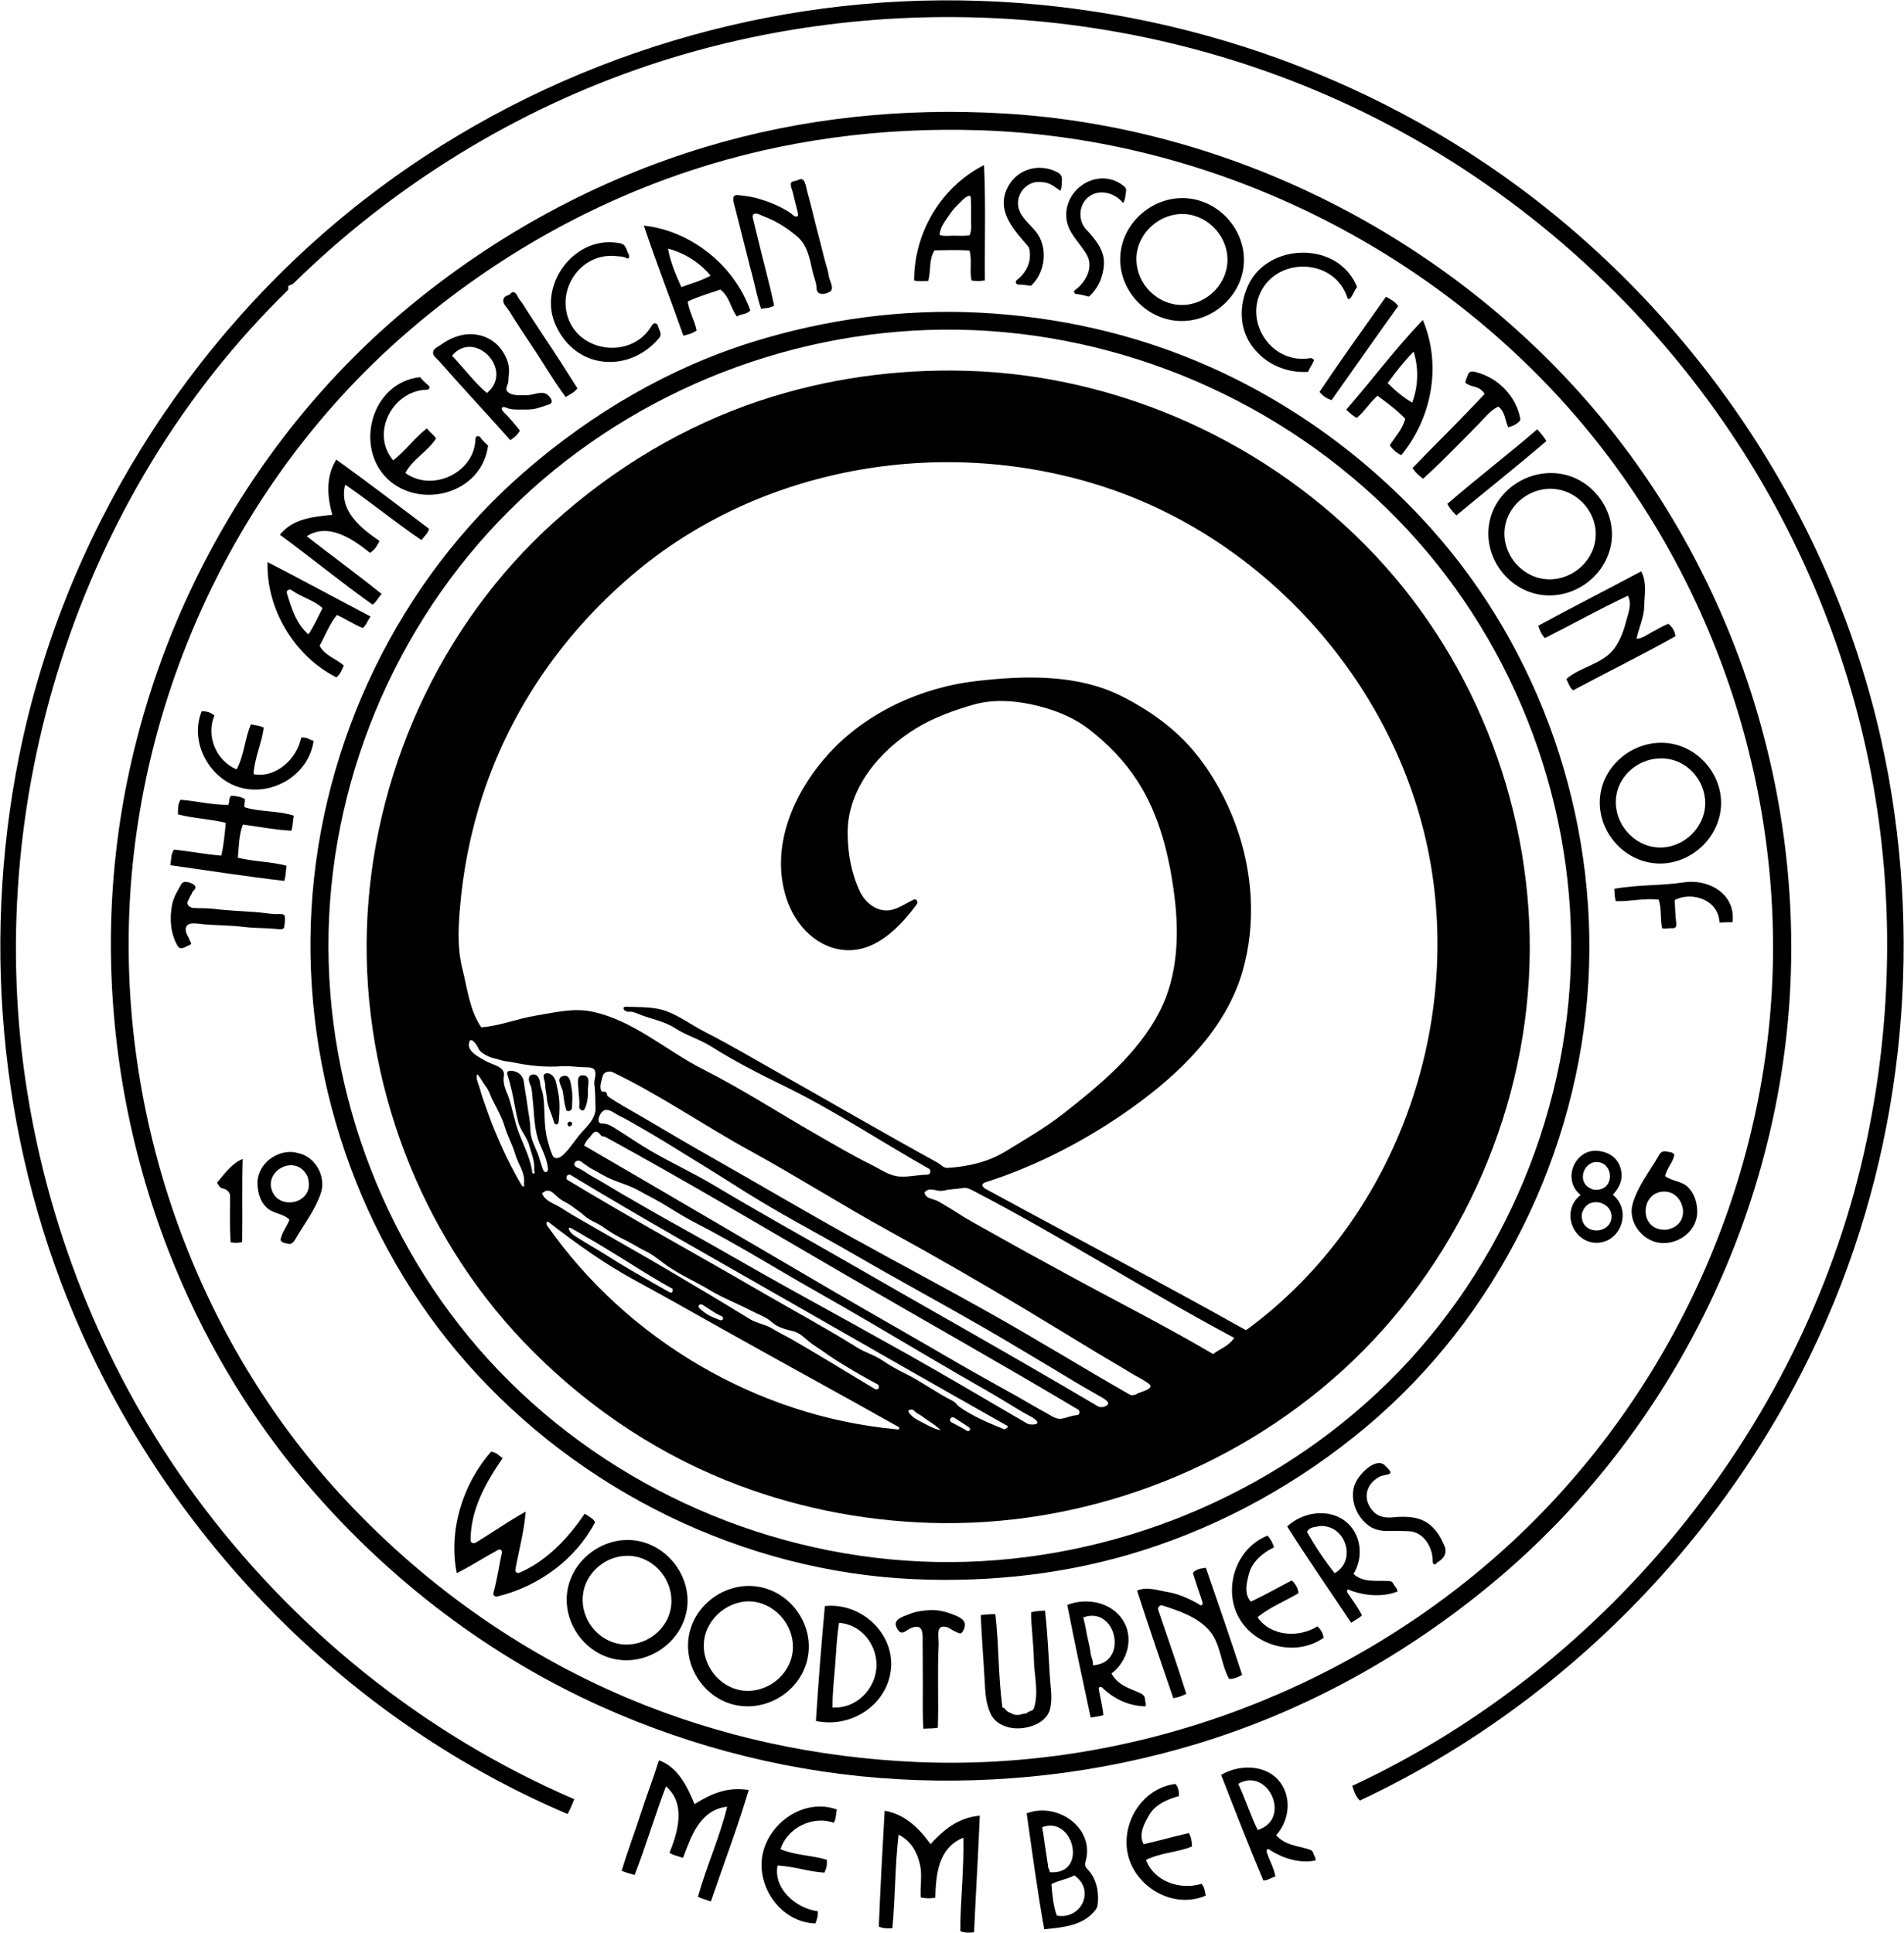
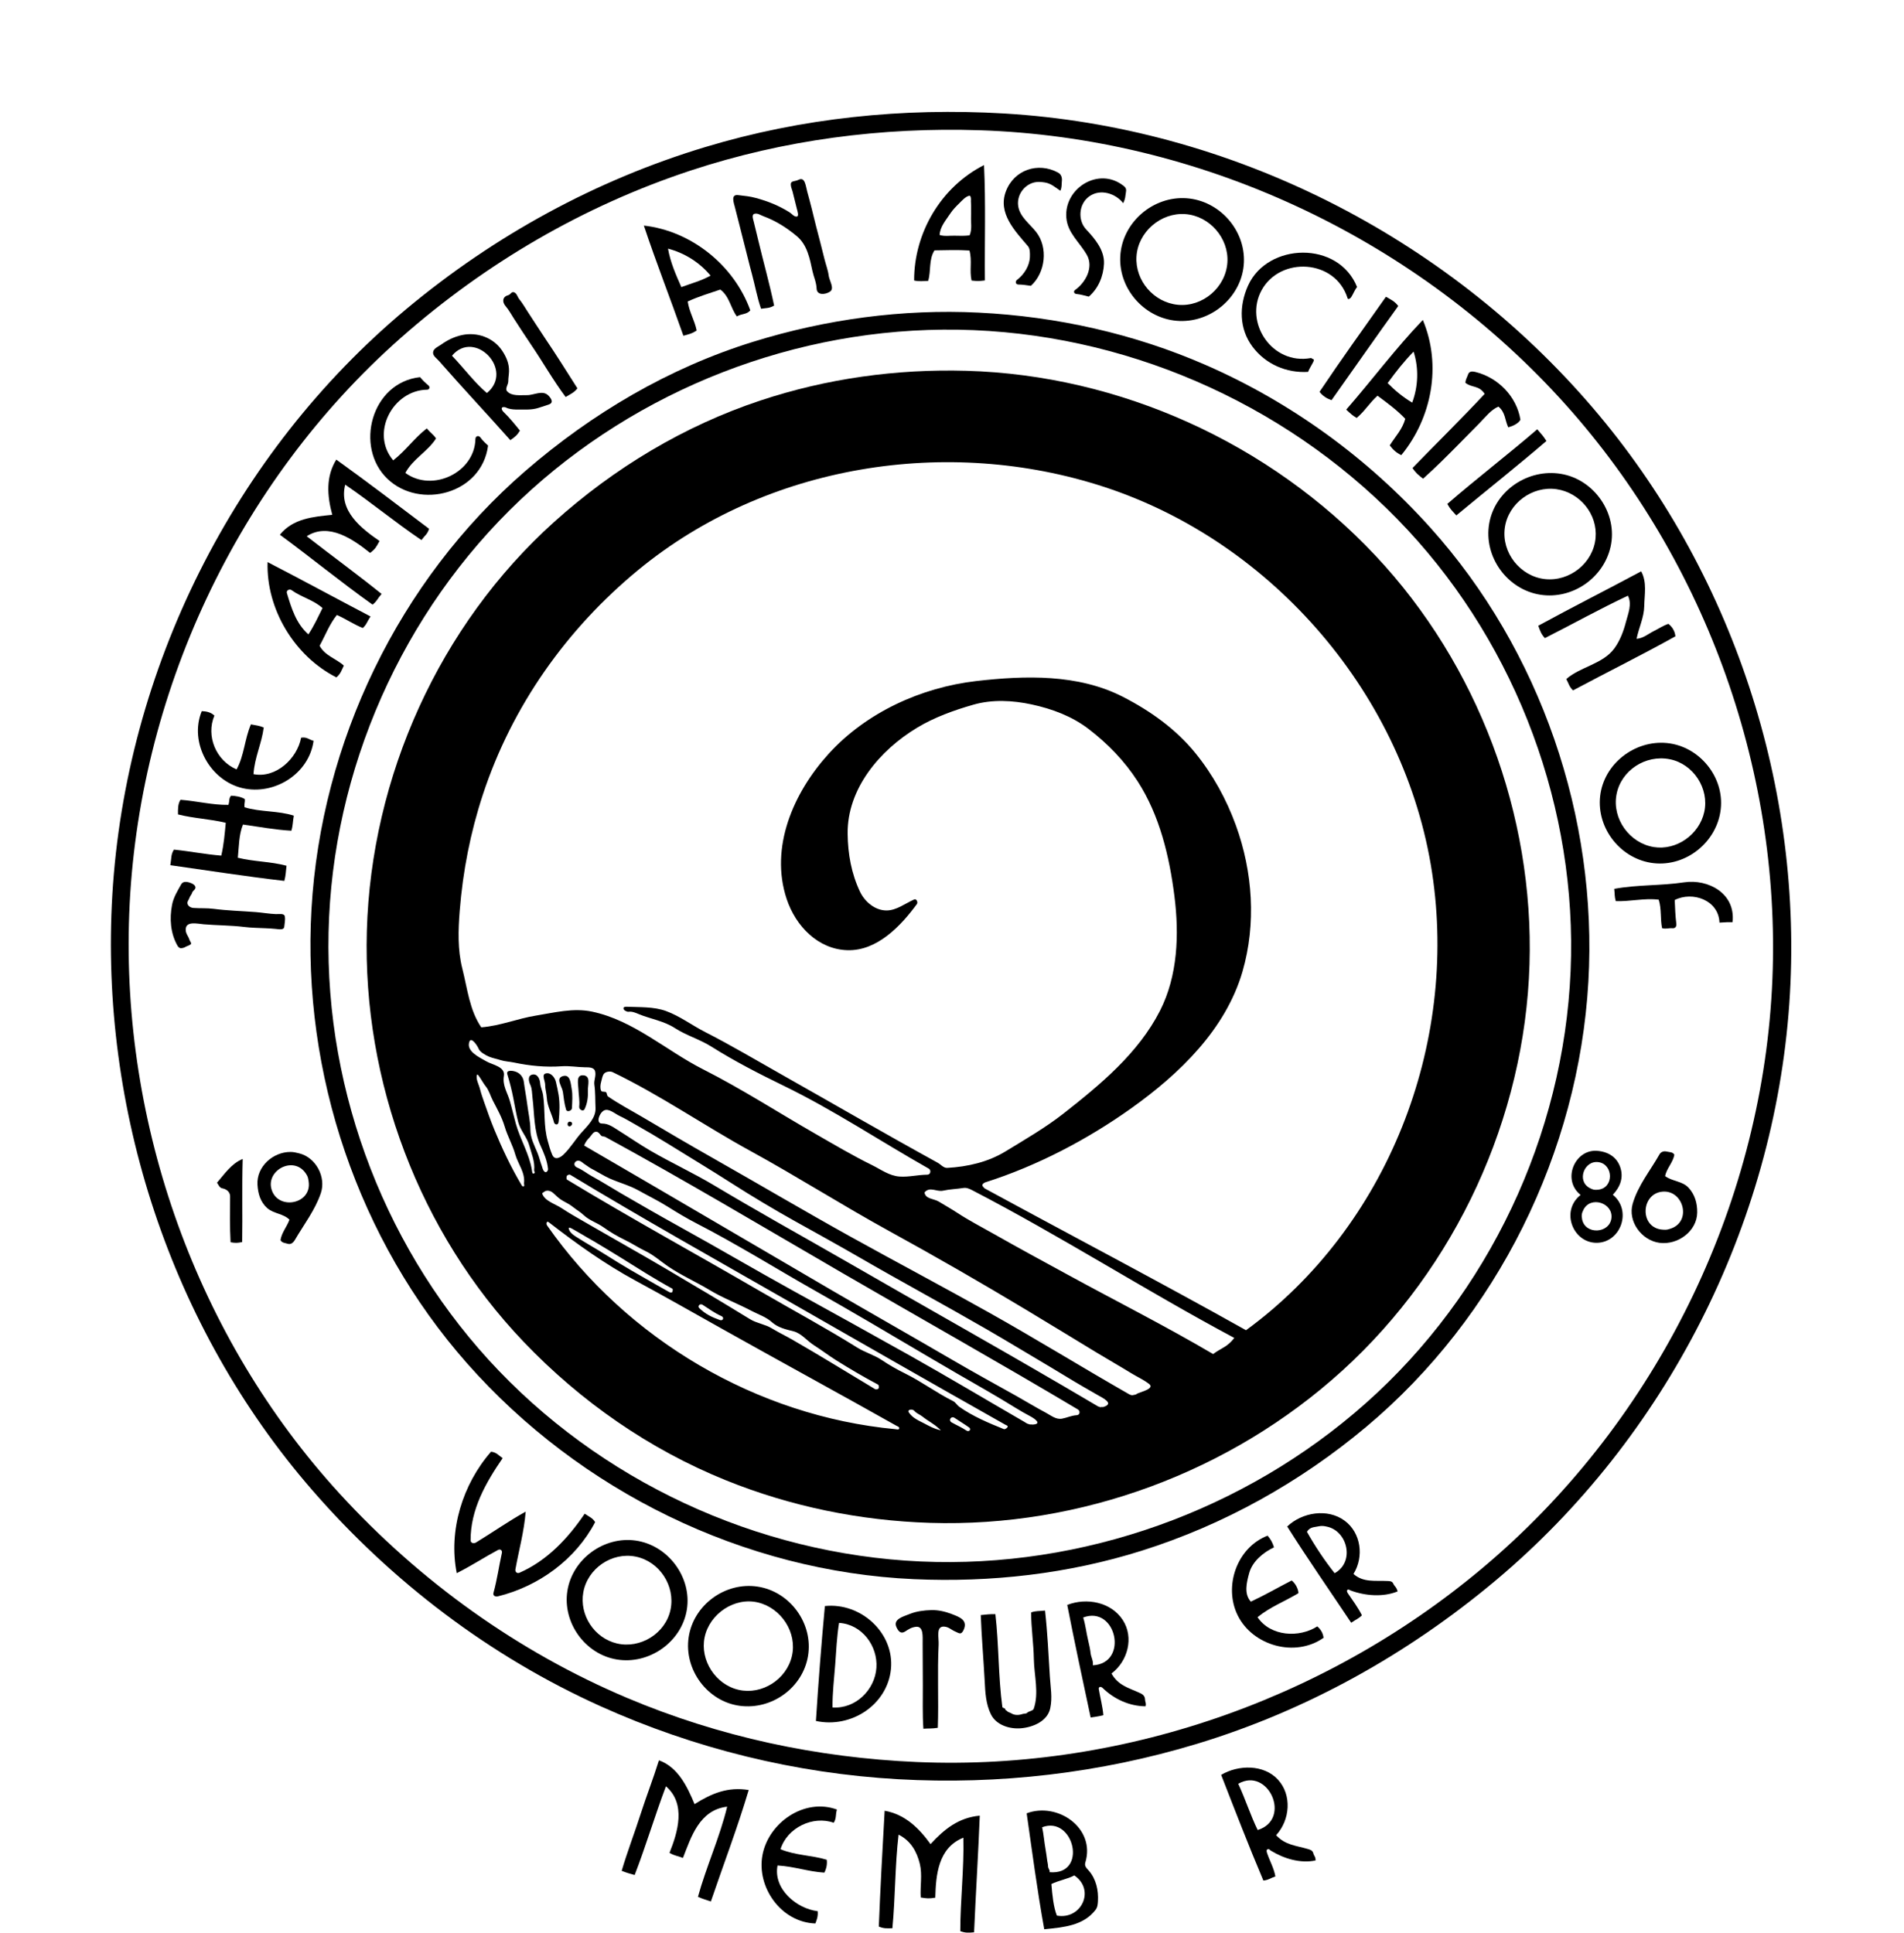
<svg xmlns="http://www.w3.org/2000/svg" width="850.51pt" height="863.43pt" viewBox="0 0 850.51 863.43" version="1.1">
  <defs>
    <clipPath id="clip1">
      <path d="M 392 808 L 438 808 L 438 863.43 L 392 863.43 Z M 392 808 " />
    </clipPath>
    <clipPath id="clip2">
      <path d="M 0 0 L 850.512 0 L 850.512 811 L 0 811 Z M 0 0 " />
    </clipPath>
  </defs>
  <g id="surface1">
    <g clip-path="url(#clip1)" clip-rule="nonzero">
      <path style=" stroke:none;fill-rule:evenodd;fill:rgb(0%,0%,0%);fill-opacity:1;" d="M 435.117 863.121 C 435.867 845.781 436.984 828.305 437.66 811.031 C 428.215 811.871 421.742 817.105 415.676 823.738 C 410.449 816.531 404.258 810.438 395.168 808.828 C 394.188 826.109 393.246 843.293 392.562 860.559 C 394.758 861.512 396.18 861.383 398.633 861.312 C 399.965 847.418 399.766 833.375 401.387 819.504 C 406.914 822.258 409.559 827.18 410.875 832.535 C 412.086 837.465 410.953 842.586 411.289 847.559 C 413.812 848.02 415.09 848.129 417.789 847.652 C 418.07 837.711 418.953 825.418 430.324 820.863 C 430.676 834.762 428.965 848.707 428.949 862.605 C 431.23 863.426 432.488 863.375 435.117 863.121 " />
    </g>
    <path style=" stroke:none;fill-rule:evenodd;fill:rgb(0%,0%,0%);fill-opacity:1;" d="M 472.098 855.66 C 482.957 857.656 489.465 844.258 479.879 837.711 C 477.238 839.242 472.938 839.945 469.656 841.566 C 470.039 846.328 470.582 851.879 472.098 855.66 Z M 465.527 816.203 C 466.246 819.488 466.441 822.684 467.027 825.918 C 467.34 827.645 467.551 829.367 467.789 831.094 C 467.906 831.957 468.168 832.848 468.164 833.676 C 468.164 834.629 469.336 835.84 468.746 836.266 C 486.215 837.887 479.703 810.773 465.527 816.203 Z M 466.469 861.773 C 475.07 860.891 483.879 860.223 489.371 853.117 C 490.277 851.945 490.371 850.609 490.453 849.242 C 490.738 844.402 489.652 839.348 486.371 835.59 C 485.367 834.445 484.32 833.586 484.816 831.949 C 489.488 816.57 472.383 804.77 458.609 809.98 C 461.07 827.098 463.363 844.715 466.469 861.773 " />
    <path style=" stroke:none;fill-rule:evenodd;fill:rgb(0%,0%,0%);fill-opacity:1;" d="M 364.211 859.184 C 364.82 857.688 365.492 855.949 365.242 853.684 C 355.922 852.609 345.297 843.793 347.328 833.281 C 354.938 833.742 360.969 836.016 368.227 836.477 C 369.188 834.617 369.559 832.703 369.305 830.719 C 362.469 828.648 355.523 828.844 348.652 826.02 C 351.641 816.359 363.176 810.883 372.426 814.203 C 373.719 812.098 373.145 810.801 373.844 808.289 C 359.402 802.988 343.383 814.051 340.605 828.531 C 337.848 842.914 348.859 858.664 364.211 859.184 " />
    <path style=" stroke:none;fill-rule:evenodd;fill:rgb(0%,0%,0%);fill-opacity:1;" d="M 317.539 849.359 C 323.176 832.832 329.465 816.312 334.449 799.574 C 325.102 798.035 317.863 801.082 310.258 805.875 C 307.023 798.055 302.824 789.316 294.336 786.309 C 291.738 794.684 288.742 802.289 286.148 810.355 C 283.414 818.871 280.227 827.098 277.699 835.668 C 280.105 836.625 281.02 836.828 283.504 837.531 C 288.598 824.367 292.43 811.281 297.469 797.91 C 306.621 805.793 302.727 818.512 299.055 827.645 C 301.664 829.086 302.094 828.762 305.07 829.918 C 308.691 820.684 312.383 808.453 324.824 807.008 C 321.508 820.738 315.527 833.652 311.777 847.266 C 314.059 848.305 314.672 848.352 317.539 849.359 " />
-     <path style=" stroke:none;fill-rule:evenodd;fill:rgb(0%,0%,0%);fill-opacity:1;" d="M 538.602 846.727 C 538.059 844.812 538.258 843.199 536.719 841.453 C 527.527 844.375 515.551 840.641 511.914 830.781 C 518.605 827.527 525.734 827.484 532.48 824.797 C 532.398 822.609 532.145 820.512 530.988 818.809 C 524.074 820.371 517.984 822.195 510.863 823.758 C 508.438 819.402 511.184 814.309 513.598 810.316 C 516.234 805.953 521.844 803.562 526.59 802.289 C 526.797 800.289 526.207 797.812 525.016 796.852 C 510.387 798.703 500.871 813.973 503.723 827.871 C 506.777 842.785 524.004 853.062 538.602 846.727 " />
    <path style=" stroke:none;fill-rule:evenodd;fill:rgb(0%,0%,0%);fill-opacity:1;" d="M 561.805 817.449 C 577.207 812.598 566.492 789.062 553.121 796.789 C 556.359 803.73 558.672 811.078 561.805 817.449 Z M 564.344 840.012 C 566.59 839.816 567.535 838.887 569.707 838.172 C 569.09 834.578 567.203 831.289 566.035 827.848 C 565.793 827.137 565.508 826.23 566.375 825.973 C 566.93 825.805 567.242 826.387 567.645 826.633 C 573.477 830.207 580.828 832.473 587.656 831.027 C 587.711 829.348 586.957 829.059 586.656 827.848 C 586.312 826.461 585.156 826.199 583.992 825.855 C 579.062 824.402 574.074 824.188 570.047 819.754 C 576.324 812.883 577.16 801.77 570.852 794.93 C 564.488 788.031 553.172 788.254 545.484 792.801 C 551.734 808.848 557.691 824.297 564.344 840.012 " />
    <g clip-path="url(#clip2)" clip-rule="nonzero">
-       <path style=" stroke:none;fill-rule:evenodd;fill:rgb(0%,0%,0%);fill-opacity:1;" d="M 253.562 810.305 C 254.848 807.793 255.277 806.754 256.531 803.668 C 189.094 774.68 130.332 727.082 86.941 667.883 C 48.219 615.055 22.738 553.07 12.277 488.43 C -8.598 359.422 34.426 221.406 128.594 129.613 C 129.105 129.113 128.348 128.004 129.07 127.602 C 129.809 127.191 130.547 127.152 131.066 126.641 C 175.785 82.754 230.406 49.051 289.754 29.172 C 341.879 11.715 397.469 4.926 452.363 8.578 C 508.887 12.344 564.566 27.363 615.035 53.059 C 675.078 83.621 727.473 128.926 766.621 183.867 C 801.129 232.305 825.023 288.043 836.008 346.559 C 846.098 400.312 845.121 455.602 833.898 509.156 C 807.711 634.156 719.727 743.891 604.031 797.715 C 605 800.637 605.547 802.391 607.434 804.266 C 700.062 760.855 775.578 682.703 816.223 588.832 C 851.121 508.227 859.402 416.82 840.43 331.008 C 818.602 232.289 759.23 143.078 677.871 83.125 C 603.715 28.477 512.145 -0.531 419.973 0.16 C 327.051 0.855 235.379 32.402 162.121 89.625 C 83.598 150.965 27.969 240.406 8.473 338.078 C -8.758 424.402 0.773 515.688 36.797 595.973 C 79.418 690.949 157.617 769.566 253.562 810.305 " />
-     </g>
+       </g>
    <path style=" stroke:none;fill-rule:evenodd;fill:rgb(0%,0%,0%);fill-opacity:1;" d="M 409.598 787.07 C 503.879 791.125 598.215 757.074 668.953 694.609 C 742.367 629.781 787.754 535.191 791.727 437.262 C 795.582 342.254 760.551 247.148 696.195 177.25 C 630.012 105.371 535.48 61.391 437.785 58.191 C 393.891 56.754 350.215 62.426 308.555 76.164 C 260.742 91.93 216.816 117.566 179.035 150.922 C 105.77 215.609 61.441 310.715 57.723 408.211 C 54.125 502.477 87.926 597.539 151.754 667.23 C 187.641 706.414 231.352 737.824 280.215 758.465 C 321.246 775.797 365.035 785.156 409.598 787.07 Z M 401.195 794.75 C 446.242 797.297 491.469 792.039 534.699 778.934 C 583.66 764.09 628.773 738.926 668.027 706.031 C 744.188 642.215 792.383 547.336 799.281 448.277 C 805.965 352.355 773.934 255.012 711.301 181.941 C 645.539 105.223 549.254 56.617 448.484 50.691 C 403.398 48.039 358.234 52.656 315.039 65.684 C 266.129 80.438 220.91 105.184 181.605 137.953 C 104.285 202.426 56.16 299.32 50.18 399.637 C 44.473 495.426 76.281 592.789 139.305 665.418 C 174.98 706.531 218.902 739.91 268.379 762.195 C 310.242 781.051 355.32 792.16 401.195 794.75 " />
    <path style=" stroke:none;fill-rule:evenodd;fill:rgb(0%,0%,0%);fill-opacity:1;" d="M 418.918 771.781 C 419.348 759.582 418.672 746.746 419.289 734.699 C 419.461 731.445 417.938 726.266 421.836 726.59 C 423.824 726.758 424.812 727.945 426.629 728.742 C 428.41 729.523 429.27 730.398 430.34 728.262 C 432.633 723.672 428.477 722.25 425.102 720.953 C 422.219 719.844 419.137 719.141 416.113 719.203 C 412.852 719.27 409.242 719.758 406.398 720.922 C 403.633 722.051 398.836 723.211 400.422 726.762 C 401.297 728.727 402.43 729.957 404.262 728.789 C 406 727.68 407.043 726.953 409.02 726.68 C 412.652 726.18 412.117 731.082 412.141 734.047 C 412.195 739.98 412.172 746.539 412.219 752.727 C 412.266 759.152 412.012 765.785 412.473 772.199 C 415.145 771.996 416.254 772.211 418.918 771.781 " />
    <path style=" stroke:none;fill-rule:evenodd;fill:rgb(0%,0%,0%);fill-opacity:1;" d="M 456.23 771.98 C 461.59 771.477 467.883 768.781 469.129 763.117 C 470.191 758.281 469.254 753.605 468.969 748.836 C 468.383 739 467.906 729.191 466.816 719.406 C 464.047 719.734 462.926 719.461 460.598 720.23 C 460.621 727.125 461.699 734.172 461.816 741.039 C 461.945 748.438 464.199 756.27 461.77 763.258 C 461.418 764.27 459.438 764.359 458.859 765.059 C 458.449 765.555 457.371 765.398 456.676 765.641 C 455.102 766.191 453.234 766.254 451.727 765.312 C 451.105 764.922 450.32 764.863 449.867 764.324 C 449.594 764 448.961 763.844 449.008 763.418 C 449.055 762.996 447.812 762.938 447.754 762.52 C 445.902 748.852 446.227 734.766 444.637 721.016 C 441.832 720.996 441.027 721.141 438.105 721.43 C 438.473 731.188 439.324 740.988 439.848 750.766 C 440.117 755.867 440.32 761.027 442.637 765.75 C 445.047 770.652 451.137 772.457 456.23 771.98 " />
    <path style=" stroke:none;fill-rule:evenodd;fill:rgb(0%,0%,0%);fill-opacity:1;" d="M 391.492 744.953 C 392.148 735.266 385.09 725.555 374.801 724.922 C 373.797 731.293 373.539 737.363 373.074 743.648 C 372.598 750.02 371.816 756.121 371.887 762.691 C 382.215 763.422 390.824 754.773 391.492 744.953 Z M 397.98 745.617 C 399.613 729.512 384.602 715.703 368.469 717.402 C 366.879 734.484 365.543 751.734 364.469 768.723 C 380.238 772.148 396.371 761.473 397.98 745.617 " />
    <path style=" stroke:none;fill-rule:evenodd;fill:rgb(0%,0%,0%);fill-opacity:1;" d="M 483.855 722.508 C 484.973 726.113 485.227 729.238 486.051 732.641 C 486.527 734.613 486.949 736.449 487.176 738.461 C 487.383 740.305 488.441 741.742 488.184 743.871 C 504.406 742.973 498.594 716.945 483.855 722.508 Z M 492.871 766.141 C 492.504 762.117 491.555 758.703 490.832 754.527 C 490.641 753.406 491.738 753.211 492.496 753.949 C 497.684 759.004 504.555 762.133 511.715 762.172 C 512.102 760.684 511.512 760.363 511.492 759.199 C 511.457 757.246 510.082 756.621 508.605 755.965 C 504.008 753.91 499.406 752.754 496.492 747.523 C 503.828 742.008 506.586 731.43 501.559 723.66 C 496.359 715.629 485.445 713.512 476.734 716.891 C 480.051 733.809 483.602 750.41 487.195 767.172 C 489.824 766.742 490.57 766.754 492.871 766.141 " />
    <path style=" stroke:none;fill-rule:evenodd;fill:rgb(0%,0%,0%);fill-opacity:1;" d="M 329.957 754.824 C 340.355 757.188 351.324 750.199 353.742 739.75 C 356.168 729.273 349.035 718.359 338.68 715.82 C 328.184 713.246 316.961 720.809 314.75 731.332 C 312.594 741.594 319.648 752.484 329.957 754.824 Z M 330.543 761.969 C 344.738 763.816 358.527 753.965 360.922 739.777 C 363.383 725.199 352.914 710.879 338.363 708.703 C 323.926 706.543 309.781 716.887 307.625 731.32 C 305.461 745.816 316.012 760.078 330.543 761.969 " />
-     <path style=" stroke:none;fill-rule:evenodd;fill:rgb(0%,0%,0%);fill-opacity:1;" d="M 524.105 758.574 C 526.668 758.07 527.598 757.699 529.914 756.637 C 525.984 744 521.574 731.57 517.34 719.031 C 517.008 718.051 518.191 716.777 519.141 717.086 C 526.609 719.531 535.09 722.281 540.359 728.531 C 545.371 734.477 545.297 743.281 549.02 749.941 C 550.871 750.039 552.691 749.367 554.875 748.133 C 549.664 732.117 544.16 716.238 538.656 700.305 C 536.242 700.641 534.367 700.871 532.859 702.59 C 534.129 706.84 535.609 710.961 536.984 715.137 C 537.23 715.883 537.469 716.867 536.559 717.039 C 536.004 717.148 535.684 716.648 535.273 716.418 C 531.09 714.074 526.418 711.945 521.676 711.148 C 517.164 710.391 512.324 708.617 507.934 710.484 C 513.152 726.73 518.621 742.508 524.105 758.574 " />
    <path style=" stroke:none;fill-rule:evenodd;fill:rgb(0%,0%,0%);fill-opacity:1;" d="M 275.523 734.094 C 286.043 736.594 297.305 729.641 299.523 718.996 C 301.738 708.379 294.578 697.43 283.945 695.309 C 273.32 693.184 262.504 700.57 260.57 711.219 C 258.723 721.418 265.484 731.707 275.523 734.094 Z M 275.473 741.254 C 289.887 743.672 304.457 733.516 306.809 719.043 C 309.168 704.543 298.398 690.203 283.949 688.141 C 269.77 686.117 255.695 696.391 253.449 710.594 C 251.211 724.77 261.328 738.887 275.473 741.254 " />
    <path style=" stroke:none;fill-rule:evenodd;fill:rgb(0%,0%,0%);fill-opacity:1;" d="M 591.242 731.57 C 590.969 729.641 590.156 727.984 588.422 726.484 C 580.375 731.648 567.602 731.066 561.723 722.375 C 567.48 717.703 573.801 715.387 580.012 711.645 C 579.969 709.664 578.574 707.188 577 705.969 C 570.711 709.195 565.27 712.379 558.75 715.426 C 555.602 711.969 556.852 706.922 558 702.703 C 559.43 697.461 564.266 693.449 569.066 691.188 C 568.438 688.922 567.469 687.414 566.227 685.945 C 552.438 691.281 546.512 708.66 552.867 721.551 C 559.562 735.125 578.523 740.535 591.242 731.57 " />
    <path style=" stroke:none;fill-rule:evenodd;fill:rgb(0%,0%,0%);fill-opacity:1;" d="M 596.184 702.723 C 605.285 697.699 601.957 684.02 592.902 681.961 C 591.551 681.652 590.434 681.457 589.062 681.773 C 587.055 682.242 585.219 681.961 583.797 684.223 C 587.367 690.582 591.66 697.035 596.184 702.723 Z M 603.578 724.859 C 605.938 723.207 606.652 723.215 608.363 721.527 C 606.641 718.105 604.281 714.91 602.113 711.734 C 601.758 711.211 601.402 710.453 602.016 710.105 C 602.445 709.855 602.918 710.289 603.324 710.441 C 609.836 712.855 617.816 713.492 624.312 710.855 C 623.805 708.824 622.969 708.715 622.363 707.359 C 621.816 706.141 620.578 706.258 619.488 706.199 C 614.445 705.934 608.961 706.984 604.594 703.051 C 609.41 695.277 607.906 684.664 600.695 679.305 C 593.039 673.605 581.648 675.523 574.992 681.859 C 584.281 696.582 594 710.52 603.578 724.859 " />
    <path style=" stroke:none;fill-rule:evenodd;fill:rgb(0%,0%,0%);fill-opacity:1;" d="M 222.375 713.07 C 240.551 708.609 257.066 696.672 265.852 679.914 C 264.746 678.066 263.305 677.578 261.18 676.148 C 253.766 687.09 244.465 697.066 232.07 702.516 C 230.977 702.996 230.02 702.152 230.238 700.961 C 231.836 692.176 234.09 684.254 234.82 675.219 C 227.109 679.512 220.188 684.395 212.66 688.992 C 211.609 689.633 210.219 689.281 210.215 688.031 C 210.156 674.246 217.059 662.199 224.527 651.336 C 222.379 649.805 221.742 648.77 219.363 648.449 C 206.688 662.895 200.207 683.684 204.027 702.711 C 211.258 699.023 215.871 695.875 222.434 692.352 C 223.508 691.773 224.441 692.535 224.188 693.68 C 222.828 699.852 222.113 705.391 220.43 711.531 C 220.105 712.727 221.242 713.348 222.375 713.07 " />
    <path style=" stroke:none;fill-rule:evenodd;fill:rgb(0%,0%,0%);fill-opacity:1;" d="M 418.031 697.707 C 490.328 699.121 562.156 671.664 615.059 622.254 C 668.734 572.121 700.586 500.285 701.785 426.867 C 702.965 354.812 674.539 283.355 624.105 231.789 C 572.824 179.359 501.426 148.461 428.066 147.273 C 355.926 146.113 284.746 173.758 232.344 223.352 C 179.598 273.273 148.348 343.957 146.773 416.504 C 145.207 488.613 172.887 560.25 222.855 612.324 C 273.586 665.191 344.914 696.281 418.031 697.707 Z M 408.316 705.387 C 442.742 706.91 477.129 703.035 509.984 692.68 C 546.758 681.086 580.758 662.098 610.312 637.324 C 668.809 588.293 705.164 514.625 709.523 438.555 C 713.73 365.148 688.203 290.547 638.98 235.75 C 611.074 204.688 576.797 179.75 538.691 163.086 C 506.664 149.078 472.09 141.367 437.133 139.641 C 403.105 137.957 368.93 142.586 336.395 152.684 C 298.82 164.344 264.457 184.594 234.605 210.438 C 178.062 259.391 143.41 331.625 139.129 406.141 C 134.914 479.453 159.992 553.879 208.648 608.996 C 259.047 666.086 332.219 702.012 408.316 705.387 " />
-     <path style=" stroke:none;fill-rule:evenodd;fill:rgb(0%,0%,0%);fill-opacity:1;" d="M 640.902 698.832 C 641.531 698.895 641.5 698.191 642.031 697.895 C 645.02 696.227 646.57 693.637 645.25 690.555 C 643.762 687.074 642.312 684.52 639.73 681.969 C 634.996 677.293 628.281 677.184 622.082 677.777 C 619.074 678.066 615.879 677.613 613.664 675.359 C 611.465 673.125 610.168 670.34 610.535 667.203 C 610.934 663.785 613.305 661.211 616.215 659.625 C 617.613 658.863 619.434 659.008 620.707 658.301 C 621.988 657.59 619.93 655.973 618.812 654.734 C 616.328 651.977 612.047 654.5 609.676 656.812 C 607.434 659 605.152 661.883 604.574 665.184 C 603.477 671.445 606.516 678.094 611.723 681.711 C 614.328 683.52 617.613 683.969 620.816 683.859 C 623.656 683.766 626.258 683.855 629.238 683.957 C 635.82 684.18 639.891 690.938 639.98 696.996 C 639.992 697.742 640 698.742 640.902 698.832 " />
    <path style=" stroke:none;fill-rule:evenodd;fill:rgb(0%,0%,0%);fill-opacity:1;" d="M 419.465 638.145 C 416.992 635.84 414.605 634.805 412.199 632.855 C 410.938 631.828 409.453 631.422 408.391 630.184 C 407.523 629.172 405.176 629.676 405.906 630.812 C 407.57 633.422 410.332 634.496 412.918 635.859 C 415.039 636.977 416.938 638.047 419.457 638.691 C 420.648 638.992 420.402 639.023 419.465 638.145 Z M 431.68 638.992 C 432.875 639.789 434.047 638.449 432.863 637.605 C 430.438 635.879 428.906 635.055 426.422 633.355 C 424.867 632.289 423.473 634.445 425.098 635.367 C 427.633 636.805 429.289 637.402 431.68 638.992 Z M 399.906 638.383 C 400.621 638.449 401.57 638.789 401.684 638.035 C 401.785 637.363 400.965 637.152 400.406 636.844 C 374.602 622.316 348.59 608.184 322.762 593.691 C 309.812 586.426 296.953 579.117 283.883 572.043 C 270.141 564.602 257.543 555.555 245.059 545.898 C 244.254 545.277 243.801 546.555 244.379 547.383 C 280.008 598.359 338.152 632.566 399.906 638.383 Z M 448.391 638.352 C 448.977 638.586 450 637.797 450.137 637.277 C 450.258 636.816 449.52 636.645 449.016 636.363 C 416.562 618.066 384.242 599.551 351.914 581.051 C 319.438 562.465 286.773 544.172 254.754 524.781 C 254.203 524.449 253.305 524.977 253.172 525.305 C 253.07 525.551 252.883 526.676 253.293 526.926 C 281.699 544.156 310.898 560.105 339.656 576.824 C 354.066 585.203 368.742 593.078 382.902 601.926 C 386.453 604.148 390.543 605.242 394.027 607.598 C 397.328 609.824 400.75 611.75 404.316 613.516 C 411.781 617.215 418.418 622.191 425.812 625.895 C 426.875 626.43 427.473 627.652 428.422 628.328 C 434.395 632.594 441.641 635.637 448.391 638.352 Z M 459.516 636.117 C 459.867 636.184 459.945 636.344 460.516 636.277 C 461.09 636.215 460.621 636.352 461.238 636.328 C 465.805 636.133 462.09 633.59 460.109 632.562 C 458.082 631.504 455.816 630.195 453.727 628.914 C 449.453 626.297 445.129 623.656 440.754 621.152 C 432.078 616.188 423.402 611.184 414.797 606.098 C 397.57 595.91 380.336 585.719 362.914 575.871 C 354.227 570.965 345.672 565.812 337.039 560.812 C 328.5 555.863 319.906 550.98 311.137 546.465 C 306.703 544.184 302.43 541.609 298.195 538.953 C 294.016 536.336 289.586 534.188 285.273 531.773 C 281.152 529.465 276.555 528.305 272.27 526.383 C 269.984 525.359 267.879 524 265.645 522.809 C 264.527 522.215 263.527 521.719 262.391 520.863 C 261.484 520.184 261.082 520.059 260.004 519.16 C 257.441 517.035 255.09 520.324 257.773 521.508 C 260.625 522.766 262.121 524.152 264.383 525.383 C 268.938 527.863 273.102 530.547 277.48 533.086 C 286.086 538.082 294.684 543.047 303.375 547.844 C 320.512 557.301 337.406 567.273 354.551 576.711 C 371.844 586.23 389.129 595.801 406.348 605.457 C 423.547 615.102 440.461 625.227 457.555 635.117 C 458.188 635.484 458.73 635.965 459.516 636.117 Z M 474.402 633.691 C 476.715 633.27 478.441 632.305 480.988 632.145 C 482.441 632.055 482.617 630.25 481.527 629.602 C 446.57 608.766 411.117 588.859 375.961 568.445 C 340.871 548.066 306.023 527.27 270.418 507.863 C 269.809 507.531 268.91 507.727 268.453 507.191 C 267.871 506.508 267.336 505.609 266.43 505.531 C 265.082 505.41 264.406 506.879 263.5 507.914 C 262.539 509.016 261.848 509.504 260.922 511.684 C 297.57 532.953 334.102 554.492 370.711 575.855 C 389.012 586.535 407.469 596.965 425.773 607.648 C 434.988 613.027 444.34 618.145 453.645 623.355 C 458.195 625.906 462.672 628.645 467.258 631.086 C 469.543 632.301 471.695 634.184 474.402 633.691 Z M 491.918 628.523 C 492.543 628.359 492.27 628.66 492.93 628.457 C 497.859 626.938 492.688 624.5 490.402 623.184 C 488.363 622.012 485.82 620.535 483.535 619.23 C 478.809 616.527 474.105 613.531 469.359 610.734 C 459.805 605.105 450.316 599.301 440.703 593.746 C 421.828 582.844 402.633 572.504 383.762 561.582 C 374.273 556.09 364.668 550.809 355.102 545.473 C 345.504 540.113 336.066 534.469 326.805 528.539 C 317.348 522.492 307.719 516.691 298.195 510.793 C 293.516 507.895 288.711 505.07 283.957 502.387 C 281.621 501.07 279.145 499.57 276.859 498.52 C 274.59 497.473 271.844 494.844 269.699 496.09 C 267.637 497.285 266.016 501.867 268.934 501.867 C 271.895 501.863 273.926 503.512 276.168 504.898 C 280.992 507.891 285.621 511.133 290.496 513.969 C 299.809 519.387 309.66 523.918 318.93 529.453 C 328.363 535.09 337.898 540.605 347.438 546.047 C 356.93 551.457 366.461 556.805 375.938 562.27 C 413.922 584.184 452.219 605.559 489.957 627.902 C 490.254 628.074 490.512 628.285 490.891 628.359 C 491.27 628.438 491.383 628.664 491.918 628.523 Z M 506.176 623.168 C 506.52 623.086 506.934 622.969 507.129 622.973 C 507.324 622.98 508.055 622.469 508.219 622.395 C 509.648 621.734 515.973 620.23 513.305 618.195 C 510.574 616.113 508.062 615.07 505.477 613.48 C 500.32 610.316 495.164 607.387 490.047 604.285 C 479.641 597.977 469.277 591.629 458.863 585.359 C 438.582 573.152 418.07 561.355 397.324 549.965 C 376.367 538.461 356.172 525.59 335.246 514.133 C 314.523 502.789 294.953 489.145 273.66 478.914 C 272.523 478.367 270.762 478.699 269.969 479.43 C 269.094 480.23 268.867 482.02 268.527 483.258 C 268.215 484.41 268.008 485.852 268.469 487.09 C 268.742 487.82 269.762 487.57 270.48 487.742 C 271.219 487.922 270.949 489.328 271.594 489.77 C 276.559 493.199 281.961 496.012 287.18 499.094 C 297.492 505.188 307.832 511.281 318.273 517.195 C 338.891 528.875 359.254 540.926 379.969 552.422 C 400.613 563.871 421.453 574.879 442.031 586.43 C 462.777 598.074 483.062 610.586 503.699 622.402 C 504.473 622.844 505.27 623.387 506.176 623.168 Z M 392.543 619.953 C 392.59 619.586 392.629 618.699 392.211 618.477 C 385.852 615.102 379.555 611.398 373.438 607.559 C 370.09 605.461 366.891 602.992 363.59 600.902 C 360.5 598.949 357.996 595.566 354.465 594.676 C 351.062 593.82 347.52 593.047 344.777 590.578 C 342.16 588.219 338.848 587.199 335.824 585.605 C 329.613 582.328 322.984 579.859 316.965 576.23 C 310.789 572.512 304.152 569.621 298.203 565.531 C 294.922 563.273 291.898 560.535 288.344 558.844 C 285.254 557.371 282.402 555.449 279.277 553.934 C 275.863 552.281 272.605 550.398 269.551 548.191 C 266.754 546.168 263.289 545.207 260.73 542.766 C 259.289 541.387 257.59 540.461 256.062 539.227 C 254.66 538.09 253.066 537.266 251.484 536.414 C 249.789 535.504 248.43 534.086 247.012 532.809 C 246.316 532.188 245.32 531.816 244.453 531.844 C 244.086 531.855 243.418 532.047 243.359 532.188 C 243.301 532.324 242.09 532.828 242.215 533.188 C 243.406 536.559 247.938 537.715 250.992 539.746 C 253.879 541.664 257.094 543.516 260.184 545.281 C 266.355 548.812 272.559 552.43 278.77 555.945 C 291.348 563.059 303.797 570.473 316.23 577.867 C 322.535 581.617 328.789 585.457 335.086 589.285 C 338.121 591.129 341.723 591.496 344.77 593.355 C 347.809 595.211 350.98 596.703 354.035 598.465 C 366.422 605.605 378.582 613.098 390.828 620.465 C 391.43 620.824 392.477 620.488 392.543 619.953 Z M 541.891 604.832 C 545.492 602.137 548.223 601.746 551.363 597.637 C 511.805 576.516 474.004 552.223 434.238 531.625 C 433.027 530.996 431.73 530.426 430.355 530.645 C 427.289 531.137 424.289 531.176 421.277 531.852 C 418.398 532.5 415.312 529.801 412.965 532.664 C 413.434 535.645 417.117 535.379 419.371 536.742 C 422.117 538.398 425.023 540.051 427.762 541.844 C 432.98 545.266 438.555 548.117 443.988 551.207 C 454.898 557.418 465.949 563.379 476.965 569.398 C 498.602 581.215 520.594 592.297 541.891 604.832 Z M 556.602 594.188 C 619.891 547.938 651.367 466.617 639.719 389.875 C 627.746 311.012 568.879 242.27 493.309 217.523 C 423.246 194.582 342.422 207.469 285.223 254.496 C 253.098 280.906 228.668 315.477 215.684 354.977 C 210.129 371.875 206.762 389.105 205.355 406.781 C 204.66 415.488 204.383 424.242 206.523 432.676 C 208.801 441.641 209.715 451.176 214.98 458.895 C 223.562 458.211 231.113 454.996 239.23 453.68 C 247.598 452.324 256.078 450.102 264.504 451.887 C 283.121 455.824 297.492 469.254 314.172 477.703 C 331.328 486.391 347.633 496.938 364.355 506.531 C 372.668 511.301 380.945 516.215 389.547 520.441 C 393.559 522.414 397.223 525.23 401.84 525.543 C 406.086 525.828 409.836 524.758 414.258 524.715 C 415.703 524.703 416.055 522.676 414.879 522.012 C 393.109 509.703 372.387 495.82 349.945 484.93 C 338.918 479.578 328.062 473.977 317.656 467.438 C 312.5 464.199 306.57 462.539 301.445 459.215 C 296.484 455.996 290.457 455.141 285.098 452.891 C 283.707 452.305 282.305 451.723 280.695 451.941 C 280.195 452.012 279.758 451.664 279.359 451.516 C 278.77 451.293 278.152 450.312 278.75 449.922 C 279.129 449.68 279.672 449.688 280.098 449.703 C 285.781 449.961 292.09 449.621 297.578 451.637 C 303.742 453.902 309.141 458.012 315.031 461.02 C 326.652 466.949 337.922 473.652 349.305 480.074 C 372.477 493.156 395.469 506.527 418.812 519.344 C 420.301 520.156 421.457 521.773 423.164 521.68 C 432.27 521.152 441.348 519.074 449.086 514.355 C 457.871 508.996 466.953 503.75 474.977 497.461 C 491.488 484.516 508.52 470.445 518.172 451.465 C 526.105 435.863 526.777 417.398 524.613 400.309 C 522.367 382.547 518.031 364.262 508.195 349.008 C 502.363 339.961 494.82 332.156 486.25 325.602 C 478.812 319.914 469.918 316.609 460.809 314.656 C 452.266 312.824 443.277 312.367 434.883 314.75 C 426.105 317.246 417.281 320.453 409.594 325.098 C 393.008 335.117 378.414 352.27 378.641 372.418 C 378.738 381.492 380.34 390.258 384.129 398.258 C 386.305 402.859 390.945 406.715 396.027 406.691 C 400.453 406.672 404.262 403.609 408.363 401.766 C 409.34 401.324 410.16 403.02 409.578 403.812 C 402.449 413.527 391.836 424.867 378.465 424.438 C 365.516 424.023 355.457 413.805 351.391 401.535 C 343.773 378.543 354.355 354.117 370.109 336.762 C 386.91 318.254 411.465 307.047 436.133 304.211 C 458.008 301.695 481.602 301.035 501.523 311.223 C 513.805 317.504 525.199 325.629 533.883 336.277 C 541.742 345.918 547.852 357.039 552.078 368.695 C 559.598 389.438 561.219 412.605 555.012 433.992 C 547.527 459.762 526.914 479.656 505.453 494.957 C 485.684 509.055 463.258 520.789 440.094 528.145 C 439.355 528.379 438.453 529.215 438.961 529.832 C 439.289 530.234 439.574 530.691 440.016 530.93 C 478.777 552.02 518.07 572.586 556.602 594.188 Z M 321.625 589.66 C 322.93 590.125 323.633 588.496 322.312 587.91 C 318.93 586.402 316.875 584.734 313.816 582.812 C 312.711 582.117 311.438 583.402 312.332 584.281 C 315.062 586.973 317.953 588.352 321.625 589.66 Z M 300.227 577.211 C 300.414 576.941 300.746 575.863 300.309 575.625 C 292.406 571.305 284.652 566.34 276.934 561.531 C 273.074 559.129 269.148 556.781 265.258 554.449 C 263.305 553.277 261.23 552.207 259.34 551.02 C 258.316 550.375 257.004 549.715 256.172 549.195 C 255.598 548.84 253.922 547.883 254.039 548.684 C 254.352 550.785 256.809 552.105 258.621 553.242 C 260.492 554.422 262.559 555.684 264.547 556.84 C 268.445 559.113 272.293 561.59 276.16 563.977 C 279.961 566.32 283.844 568.547 287.727 570.758 C 291.457 572.883 295.172 575.074 298.922 577.133 C 299.363 577.375 300.039 577.48 300.227 577.211 Z M 233.922 529.887 C 234.504 529.641 233.996 529.141 234.062 528.613 C 234.668 523.734 231.41 520.043 230.16 515.629 C 228.953 511.359 226.707 507.523 225.445 503.254 C 224.219 499.102 222.148 495.453 220.176 491.652 C 219.062 489.512 218.465 487.059 216.945 485.195 C 216.102 484.16 215.359 482.77 214.766 481.906 C 214.348 481.301 213.27 479.395 213.031 480.16 C 212.465 481.977 213.91 484.43 214.422 486.488 C 214.887 488.367 215.598 490.395 216.266 492.309 C 217.691 496.41 219.164 500.559 220.824 504.602 C 224.289 513.023 228.207 521.293 232.84 529.137 C 233.094 529.562 233.34 530.133 233.922 529.887 Z M 238.641 524.094 C 239.227 523.77 238.559 523.281 238.609 522.777 C 239.012 518.809 237.43 515.355 236.43 511.676 C 235.402 507.906 232.461 504.992 231.484 501.184 C 230.562 497.578 229.996 494.031 229.262 490.336 C 228.551 486.754 227.75 483.609 226.602 479.828 C 225.973 477.758 229.246 478.148 230.945 478.953 C 232.555 479.715 233.734 481.312 233.98 483.195 C 234.445 486.738 235.121 490.09 235.562 493.598 C 236.031 497.309 236.902 500.832 236.922 504.641 C 236.938 508.406 238.691 511.543 240.086 514.957 C 240.867 516.871 241.305 518.867 242.027 520.805 C 242.359 521.695 242.441 522.641 243.23 523.363 C 243.98 524.047 244.883 523.008 244.797 522.102 C 244.441 518.422 242.988 515.082 241.457 511.742 C 238.402 505.074 238.766 497.523 237.871 490.402 C 237.629 488.453 237.715 486.293 236.883 484.566 C 236.113 482.969 235.652 480.461 237.785 479.996 C 240.09 479.492 241.18 482.008 241.301 483.93 C 241.414 485.668 242.328 487.32 242.594 489.098 C 243.617 496.004 242.703 502.91 244.73 509.84 C 245.328 511.887 245.664 513.422 246.676 515.801 C 247.734 518.301 250.047 517.309 251.656 515.785 C 254.844 512.762 256.992 508.945 259.828 505.824 C 262.66 502.711 266.23 499.25 266.023 494.91 C 265.855 491.383 266.004 487.992 265.504 484.523 C 265.215 482.52 266.387 480.555 265.824 478.484 C 265.324 476.652 262.969 476.758 261.23 476.734 C 257.867 476.691 254.352 476.035 250.895 476.281 C 243.711 476.797 236.578 476.094 229.531 474.609 C 227.551 474.191 225.484 474.145 223.59 473.531 C 221.926 472.988 220.016 472.645 218.512 472.016 C 216.789 471.293 214.371 469.898 213.805 468.461 C 213.215 466.977 210.535 463.09 209.707 465.211 C 208.004 469.562 214.18 472.312 217.32 474.125 C 219.992 475.668 225.758 476.445 225.078 480.566 C 224.367 484.875 226.609 487.918 227.699 491.652 C 228.715 495.117 229.469 498.551 230.43 501.996 C 232.395 509.059 236.469 515.449 237.609 522.742 C 237.727 523.492 237.73 524.598 238.641 524.094 Z M 415.449 680.242 C 482.637 682.367 549.766 657.535 599.562 612.281 C 650.359 566.121 681.133 499.34 683.227 430.777 C 685.27 363.879 660.219 296.898 614.324 248.098 C 567.152 197.938 500.402 167.559 431.637 165.629 C 400.391 164.754 369.254 169.074 339.645 178.914 C 305.559 190.242 274.355 209.031 247.57 233.109 C 196.207 279.301 165.789 346.953 163.863 415.871 C 161.98 483.113 187.34 550.602 233.895 599.352 C 259.395 626.055 290.051 647.398 324.242 661.215 C 353.293 672.953 384.129 679.25 415.449 680.242 " />
    <path style=" stroke:none;fill-rule:evenodd;fill:rgb(0%,0%,0%);fill-opacity:1;" d="M 108.184 554.793 C 108.395 542.344 108.039 530.199 108.414 517.688 C 103.328 519.75 100.254 524.477 96.941 528.289 C 97.824 529.66 98.121 530.582 99.309 530.805 C 101.285 531.172 102.793 532.504 102.789 534.363 C 102.77 541.305 102.617 548.043 102.996 554.895 C 105.152 555.285 106.176 555.238 108.184 554.793 " />
    <path style=" stroke:none;fill-rule:evenodd;fill:rgb(0%,0%,0%);fill-opacity:1;" d="M 137.863 527.754 C 137.605 526.059 137.574 525.637 136.629 524.211 C 131.098 515.875 118.211 522.984 121.484 531.844 C 124.77 540.715 139.371 537.688 137.863 527.754 Z M 128.5 555.562 C 129.969 556.023 131.039 555.027 131.723 553.863 C 135.723 547.004 140.703 540.605 143.305 532.988 C 145.758 525.797 141.121 517.02 133.652 515.184 C 132.336 514.859 131.145 514.559 129.797 514.555 C 121.922 514.527 114.535 521.137 115.012 529.199 C 115.25 533.223 116.34 536.957 119.344 539.617 C 122.289 542.227 126.621 542.047 129.312 544.832 C 128.055 548.129 125.867 550.527 125.297 553.902 C 125.984 555.234 127.16 555.141 128.5 555.562 " />
    <path style=" stroke:none;fill-rule:evenodd;fill:rgb(0%,0%,0%);fill-opacity:1;" d="M 746.301 548.793 C 755.852 545.633 751.961 531.355 742.52 532.297 C 732.848 533.262 732.293 548.645 742.797 549.27 C 744.465 549.371 744.742 549.309 746.301 548.793 Z M 741.266 555.145 C 749.387 556.234 758.004 550.051 758.141 541.633 C 758.211 537.445 757.074 533.535 754.242 530.5 C 751.473 527.527 746.852 527.691 743.785 525.328 C 744.566 521.727 747.34 519.27 747.922 515.762 C 747.113 514.465 745.77 514.711 744.512 514.383 C 743.242 514.051 741.914 514.512 741.281 515.629 C 737.121 523.012 731.73 529.414 729.316 537.688 C 727.02 545.559 733.281 554.07 741.266 555.145 " />
    <path style=" stroke:none;fill-rule:evenodd;fill:rgb(0%,0%,0%);fill-opacity:1;" d="M 719.816 544.133 C 720.629 537.324 710.547 534.07 707.363 540.305 C 706.531 541.93 706.367 542.914 706.738 544.707 C 708.168 551.664 718.996 551.023 719.816 544.133 Z M 713.977 531.406 C 721.051 530.559 720.691 520.117 714.09 519.121 C 707.684 518.152 704.16 527.504 710.109 530.664 C 711.582 531.445 712.277 531.609 713.977 531.406 Z M 713.434 555.137 C 724.055 554.898 729.098 540.68 720.43 533.684 C 723.898 530.035 725.258 525.871 723.777 521.434 C 722.23 516.805 718.293 514.418 713.379 514.055 C 703.512 513.324 697.543 526.922 706.043 533.766 C 696.887 540.98 702.699 555.379 713.434 555.137 " />
    <path style=" stroke:none;fill-rule:evenodd;fill:rgb(0%,0%,0%);fill-opacity:1;" d="M 255.281 502.625 C 256.414 501.102 253.742 500.223 253.547 502.012 C 253.43 503.117 254.582 503.562 255.281 502.625 " />
    <path style=" stroke:none;fill-rule:evenodd;fill:rgb(0%,0%,0%);fill-opacity:1;" d="M 249.07 502.098 C 249.465 501.762 249.535 501.215 249.578 500.719 C 249.945 496.867 250.137 492.887 249.523 489.062 C 249.219 487.152 248.746 485.152 248.34 483.352 C 247.879 481.312 246.074 478.898 243.781 479.492 C 241.789 480.004 243.559 482.875 243.531 484.59 C 243.504 486.348 244.16 488.434 244.266 490.387 C 244.469 494.215 246.562 497.664 247.473 501.359 C 247.637 502.031 248.52 502.562 249.07 502.098 " />
    <path style=" stroke:none;fill-rule:evenodd;fill:rgb(0%,0%,0%);fill-opacity:1;" d="M 255.492 494.949 C 255.594 492.164 255.875 489.051 255.387 486.555 C 254.914 484.133 254.855 479.672 251.445 480.676 C 247.984 481.695 251.109 485.32 251.453 487.824 C 251.781 490.223 252.074 493.055 252.871 495.668 C 253.25 496.918 255.445 496.207 255.492 494.949 " />
    <path style=" stroke:none;fill-rule:evenodd;fill:rgb(0%,0%,0%);fill-opacity:1;" d="M 261.109 495.477 C 262.422 492.848 262.738 489.781 262.617 487.188 C 262.504 484.699 264.062 480.598 260.57 480.316 C 257.199 480.043 258.309 484.152 258.383 486.547 C 258.453 488.914 259.035 491.652 258.73 494.309 C 258.578 495.645 260.504 496.691 261.109 495.477 " />
    <path style=" stroke:none;fill-rule:evenodd;fill:rgb(0%,0%,0%);fill-opacity:1;" d="M 81.176 423.527 C 81.734 423.434 82.176 423.352 82.645 423.07 C 83.453 422.59 84.238 422.457 85.066 421.926 C 85.859 421.418 84.848 420.516 84.617 419.719 C 84.176 418.195 82.902 417.051 82.957 415.152 C 83.066 411.34 87.953 412.59 91.008 412.859 C 96.715 413.359 103.137 413.312 109.035 414.051 C 112.195 414.445 115.574 414.477 118.742 414.629 C 120.223 414.699 121.891 414.789 123.25 414.934 C 124.566 415.074 126.84 415.551 126.98 413.973 C 127.129 412.34 127.5 410.914 127.242 409.387 C 126.98 407.84 124.684 408.367 123.227 408.316 C 120.34 408.211 117.223 407.648 114.207 407.414 C 107.973 406.938 101.656 406.777 95.426 405.961 C 92.438 405.57 89.41 405.793 86.375 405.57 C 84.703 405.445 83.012 404.031 84.047 402.273 C 84.652 401.25 84.691 400.598 85.41 399.664 C 85.93 398.984 85.688 398.52 86.449 397.855 C 88.262 396.277 86.91 395.066 85.219 394.422 C 83.574 393.793 81.781 393.52 80.938 395.02 C 79.215 398.09 77.484 400.871 76.855 404.172 C 75.68 410.336 76.133 416.828 79.246 422.367 C 79.656 423.094 80.293 423.676 81.176 423.527 " />
    <path style=" stroke:none;fill-rule:evenodd;fill:rgb(0%,0%,0%);fill-opacity:1;" d="M 747.105 414.625 C 748.363 414.738 748.965 413.785 748.816 412.652 C 748.344 408.988 748.27 405.746 748.086 402.027 C 755.965 397.992 767.727 401.996 768.082 412.113 C 770.59 411.941 772.23 411.871 773.93 411.906 C 775.352 399.012 762.98 392.523 752.293 394.125 C 741.883 395.688 731.402 395.125 721.07 397.035 C 721.355 399.359 721.137 400.41 721.758 402.523 C 728.172 402.77 734.453 401.074 740.945 401.871 C 742.262 406.105 741.586 410.418 742.438 414.594 C 744.199 415.086 745.359 414.469 747.105 414.625 " />
    <path style=" stroke:none;fill-rule:evenodd;fill:rgb(0%,0%,0%);fill-opacity:1;" d="M 127.016 393.484 C 127.711 390.898 127.664 389.258 127.988 386.707 C 120.777 384.789 113.551 384.93 106.238 383.137 C 106.754 378.016 106.68 372.941 108.539 368.312 C 116.008 369.352 122.77 370.641 130.156 371.07 C 130.895 368.617 130.723 367.281 131.25 364.352 C 124.312 362.066 116.23 362.777 109.258 360.609 C 109.004 358.777 109.52 358.488 109.375 356.961 C 107.695 355.863 105.199 355.508 103.207 355.422 C 102.094 356.832 102.672 357.586 102.023 359.527 C 94.945 359.645 87.766 357.781 80.641 357.254 C 79.418 359.062 79.484 361.551 79.512 363.785 C 86.613 365.602 93.711 365.789 100.844 367.527 C 100.352 372.809 100.008 377.031 98.844 382.195 C 91.609 381.605 84.84 380.238 77.676 379.512 C 76.273 381.832 76.66 383.074 76.082 386.465 C 93.008 388.855 110.012 391.527 127.016 393.484 " />
    <path style=" stroke:none;fill-rule:evenodd;fill:rgb(0%,0%,0%);fill-opacity:1;" d="M 738.699 378.359 C 748.855 380.016 759.047 372.789 761.281 362.723 C 763.602 352.258 756.469 341.23 745.848 339.129 C 735.086 337 724.074 344.109 722.078 354.938 C 720.07 365.801 727.973 376.613 738.699 378.359 Z M 738.676 385.562 C 753.273 387.199 767.016 376.051 768.648 361.441 C 770.277 346.926 758.984 333.273 744.543 331.898 C 730.203 330.535 716.422 341.176 714.785 355.598 C 713.133 370.152 724.137 383.938 738.676 385.562 " />
    <path style=" stroke:none;fill-rule:evenodd;fill:rgb(0%,0%,0%);fill-opacity:1;" d="M 140.074 330.91 C 138.043 330.414 137.059 329.062 134.5 329.531 C 132.781 338.738 123.316 347.789 113.23 345.793 C 113.754 338.18 116.879 332.203 117.812 324.957 C 115.863 324.113 114.074 323.977 112.086 323.566 C 109.27 330.078 109.109 337.473 105.684 343.68 C 96.438 339.746 91.93 328.688 95.773 319.641 C 94.168 318.137 92.176 317.711 90.121 317.66 C 84.348 331.754 93.902 348.73 108.395 352.066 C 122.441 355.293 138.027 345.793 140.074 330.91 " />
    <path style=" stroke:none;fill-rule:evenodd;fill:rgb(0%,0%,0%);fill-opacity:1;" d="M 702.656 308.391 C 717.859 300.266 733.328 292.633 748.398 284.234 C 748.195 281.945 746.93 279.926 745.262 278.664 C 742.855 279.484 740.969 280.789 738.828 281.852 C 736.262 283.125 734.082 285.121 731.055 285.34 C 732.039 280.449 734.391 275.777 734.477 270.773 C 734.562 265.523 735.785 260.172 733.113 255.203 C 717.715 263.465 702.414 271.164 687.137 279.508 C 688 281.871 688.449 283.293 690.113 285.027 C 702.57 278.723 714.484 272.051 727.188 266.082 C 729.121 269.898 727.281 274.02 726.305 277.797 C 725.254 281.863 723.711 286.062 721.168 289.574 C 716.062 296.629 705.953 297.797 699.648 303.316 C 700.766 305.363 700.863 306.629 702.656 308.391 " />
    <path style=" stroke:none;fill-rule:evenodd;fill:rgb(0%,0%,0%);fill-opacity:1;" d="M 137.762 283.359 C 140.504 279.184 141.855 275.934 144.066 271.613 C 140.004 267.945 134.715 266.836 130.258 263.613 C 129.27 262.902 127.805 263.762 128.145 264.895 C 130.168 271.637 132.309 278.617 137.762 283.359 Z M 150.277 302.578 C 152.262 300.836 152.516 299.484 153.598 297.32 C 150.152 294.164 145.176 292.961 142.77 288.453 C 145.301 283.82 147.18 278.809 150.484 274.695 C 154.727 276.586 157.914 278.855 162.055 280.527 C 163.836 278.879 163.73 278.043 165.508 275.359 C 150.07 267.273 135.266 259.211 119.527 251.078 C 118.867 272.125 131.605 293.137 150.277 302.578 " />
    <path style=" stroke:none;fill-rule:evenodd;fill:rgb(0%,0%,0%);fill-opacity:1;" d="M 166.434 270.09 C 168.555 268.367 168.449 267.59 170.453 265.297 C 159.418 256.422 148.43 248.414 137.008 239.535 C 146.902 233.176 157.922 241.07 165.324 246.977 C 167.785 245.137 167.977 244.402 169.547 241.664 C 161.57 236.164 151.148 228.266 154.215 216.496 C 165.945 224.508 176.578 233.371 188.258 241.242 C 189.828 239.094 190.965 238.637 191.66 236.199 C 177.871 225.781 164.301 215.426 150.223 205.297 C 145.488 212.949 146.129 221.48 148.422 229.961 C 139.875 230.828 130.887 231.586 125.031 238.859 C 139.051 249.152 152.309 260.062 166.434 270.09 " />
    <path style=" stroke:none;fill-rule:evenodd;fill:rgb(0%,0%,0%);fill-opacity:1;" d="M 690.102 258.664 C 701.164 259.879 711.715 251.496 712.742 240.32 C 713.715 229.703 705.738 220.016 695.297 218.512 C 684.438 216.949 673.715 224.828 672.188 235.766 C 670.648 246.82 679.055 257.453 690.102 258.664 Z M 688.152 265.668 C 702.344 267.816 716.297 258.246 719.445 244.211 C 722.766 229.402 712.141 214.109 697.234 211.66 C 682.625 209.258 667.812 219.062 665.23 233.797 C 662.617 248.699 673.305 263.414 688.152 265.668 " />
    <path style=" stroke:none;fill-rule:evenodd;fill:rgb(0%,0%,0%);fill-opacity:1;" d="M 650.531 230.234 C 663.879 219.145 677.621 208.289 690.785 196.977 C 689.094 194.383 688.824 194.254 686.684 191.762 C 673.539 203.082 659.648 213.719 646.512 225.09 C 647.895 227.523 648.441 227.898 650.531 230.234 " />
    <path style=" stroke:none;fill-rule:evenodd;fill:rgb(0%,0%,0%);fill-opacity:1;" d="M 218.023 199.031 C 217.059 198.121 215.762 197.023 214.645 195.469 C 213.797 194.297 212.398 194.738 212.367 196.109 C 212.043 211.117 193.105 220.066 181.07 211.25 C 184.348 205.078 191.059 201.688 194.781 195.859 C 193.562 193.961 192.328 193.426 190.672 191.348 C 185.195 195.559 181.316 201.199 175.656 205.637 C 165.277 193.402 175.539 174.242 190.844 174.07 C 191.852 174.059 192.172 172.84 191.438 172.227 C 190.008 171.039 188.566 169.629 187.648 168.469 C 165.789 170.859 158.305 199.727 173.051 213.863 C 187.559 227.773 215.227 220.676 218.023 199.031 " />
    <path style=" stroke:none;fill-rule:evenodd;fill:rgb(0%,0%,0%);fill-opacity:1;" d="M 635.684 213.832 C 641.289 208.832 646.578 203.496 651.852 198.176 C 654.855 195.145 657.883 192.047 660.848 189.051 C 663.504 186.367 666 183.02 669.348 181.625 C 672.512 184.234 672.176 187.609 673.719 190.875 C 675.734 190.352 678.203 189.23 679.172 187.504 C 677.477 177.047 669.113 168.602 659.012 166.141 C 657.754 165.836 656.309 165.762 655.82 167.16 C 655.324 168.598 654.68 169.512 654.562 170.953 C 657.379 173.34 660.602 171.941 663.203 175.938 C 652.773 187.141 641.633 198.027 630.941 209.078 C 632.457 211.301 633.594 212.223 635.684 213.832 " />
    <path style=" stroke:none;fill-rule:evenodd;fill:rgb(0%,0%,0%);fill-opacity:1;" d="M 630.816 179.852 C 633.547 172.531 633.805 164.41 631.434 157.062 C 626.848 161.801 623.672 165.91 619.863 171.117 C 623.352 174.617 626.512 177.234 630.816 179.852 Z M 625.953 203.301 C 639.566 186.738 644.113 163.234 635.574 142.926 C 623.504 155.477 612.828 169.828 601.355 182.973 C 603.574 185.016 603.996 185.477 606.016 186.688 C 609.594 183.734 611.742 179.961 615.332 176.754 C 619.691 180.004 624.082 183.203 627.734 187.082 C 626.375 191.914 623.297 194.941 620.801 198.945 C 622.27 200.863 623.609 202.188 625.953 203.301 " />
    <path style=" stroke:none;fill-rule:evenodd;fill:rgb(0%,0%,0%);fill-opacity:1;" d="M 217.504 175.559 C 229.926 165.359 212.016 146.793 201.902 158.898 C 207.219 164.441 212.09 171.059 217.504 175.559 Z M 232.242 192.344 C 229.941 189.473 227.578 186.578 224.941 184.02 C 224.188 183.293 223.531 181.891 224.941 181.836 C 225.852 181.801 226.23 182.219 226.91 182.422 C 228.438 182.883 229.914 182.957 231.469 182.941 C 234.562 182.914 237.527 183.18 240.59 182.18 C 242.148 181.672 243.172 181.371 245.09 180.719 C 247.309 179.957 246.484 178.312 245.102 176.82 C 242.461 173.973 238.57 176.566 235.375 176.508 C 232.434 176.453 228.492 177.078 226.473 174.723 C 225.492 173.582 227.059 171.758 227.039 170.316 C 227.02 168.879 227.348 167.383 227.379 165.809 C 227.445 162.438 226.207 159.527 224.367 156.727 C 220.461 150.785 213.117 148.18 206.273 149.684 C 202.91 150.426 199.867 151.926 197.207 153.824 C 195.789 154.836 193.574 155.637 193.449 157.402 C 193.332 159.004 195.078 160.062 196.148 161.289 C 206.547 173.18 217.473 184.797 227.957 196.609 C 230.223 195.027 231.016 194.387 232.242 192.344 " />
    <path style=" stroke:none;fill-rule:evenodd;fill:rgb(0%,0%,0%);fill-opacity:1;" d="M 594.785 178.766 C 604.754 164.703 614.52 150.672 624.594 136.691 C 622.895 134.5 621.547 133.973 619.098 132.559 C 609.109 146.68 599.07 160.641 589.43 175.02 C 590.836 176.84 592.453 177.91 594.785 178.766 " />
    <path style=" stroke:none;fill-rule:evenodd;fill:rgb(0%,0%,0%);fill-opacity:1;" d="M 257.926 173.465 C 253.09 165.82 248.289 158.223 243.25 150.746 C 240.691 146.949 238.25 143.078 235.734 139.262 C 234.488 137.367 233.359 135.363 231.938 133.621 C 231.086 132.582 230.895 130.91 229.461 130.523 C 228.398 130.234 228.145 131.562 226.93 131.895 C 224.352 132.598 224.293 134.922 225.789 136.676 C 227.395 138.559 228.352 140.449 229.605 142.371 C 232.176 146.32 234.684 150.234 237.316 154.102 C 242.539 161.777 247.105 169.895 252.664 177.332 C 254.93 175.984 256.391 175.422 257.926 173.465 " />
    <path style=" stroke:none;fill-rule:evenodd;fill:rgb(0%,0%,0%);fill-opacity:1;" d="M 584.297 166.117 C 585.004 164.398 585.785 163.352 586.461 161.996 C 586.754 161.406 587.277 160.52 586.371 160.324 C 585.773 160.199 586.023 159.852 585.535 159.941 C 568.203 163.09 555.602 144.039 563.59 129.562 C 571.922 114.465 596.5 115.719 601.969 133.234 C 602.219 134.031 603.227 133.277 603.578 132.738 C 604.445 131.41 605.227 129.312 606.203 128.227 C 597.855 107.363 566.203 108.348 557.523 127.535 C 553.391 136.68 553.52 146.867 559.465 154.836 C 565.328 162.688 574.664 166.707 584.297 166.117 " />
-     <path style=" stroke:none;fill-rule:evenodd;fill:rgb(0%,0%,0%);fill-opacity:1;" d="M 269.645 161.539 C 279.262 162.527 288.234 158.332 294.434 150.988 C 295.242 150.031 295.262 148.883 294.645 147.652 C 294.297 146.953 294.219 146.559 293.953 145.711 C 293.387 143.906 291.922 144.086 291.105 145.488 C 282.727 159.883 260.531 158.012 254.238 143.266 C 248.309 129.363 259.398 112.762 275.09 114.391 C 277.07 114.598 278.008 114.41 280.125 115.391 C 281.277 115.926 281.215 114.055 280.699 113.324 C 280.32 112.785 280.23 112.156 279.883 111.383 C 279.164 109.789 278.621 109.027 277.051 108.699 C 257.211 104.578 240.5 126.566 247.863 144.41 C 251.73 153.77 259.633 160.516 269.645 161.539 " />
    <path style=" stroke:none;fill-rule:evenodd;fill:rgb(0%,0%,0%);fill-opacity:1;" d="M 304.359 128.246 C 309.297 126.406 312.754 125.637 317.406 123.125 C 312.504 117.219 305.953 113.078 298.402 111.066 C 299.465 117.211 301.875 122.621 304.359 128.246 Z M 311.195 147.641 C 310.316 143.102 307.895 139.43 307.203 134.672 C 311.945 132.48 316.832 131.004 321.762 129.344 C 325.887 132.395 326.328 137.566 329.164 141.352 C 331.352 139.996 333.402 140.613 335.168 138.648 C 327.969 118.586 308.891 103.16 287.613 100.766 C 293.168 117.453 299.484 133.473 305.27 149.973 C 307.941 149.25 309.199 148.965 311.195 147.641 " />
    <path style=" stroke:none;fill-rule:evenodd;fill:rgb(0%,0%,0%);fill-opacity:1;" d="M 526.211 136.152 C 537.305 137.184 547.547 128.34 548.27 117.242 C 548.98 106.363 540.273 96.418 529.461 95.637 C 518.523 94.848 508.309 103.633 507.66 114.637 C 507.023 125.402 515.445 135.156 526.211 136.152 Z M 526.996 143.379 C 541.754 143.863 555 132.02 555.652 117.246 C 556.293 102.66 544.652 89.656 530.141 88.559 C 515.074 87.422 501.121 99.426 500.414 114.633 C 499.715 129.672 512.039 142.891 526.996 143.379 " />
    <path style=" stroke:none;fill-rule:evenodd;fill:rgb(0%,0%,0%);fill-opacity:1;" d="M 345.797 136.496 C 343.723 126.57 340.941 116.73 338.598 106.875 C 337.984 104.289 337.285 101.605 336.715 99.148 C 336.422 97.867 335.598 95.852 337.055 95.492 C 338.496 95.137 339.641 96.074 340.953 96.559 C 346.531 98.625 351.344 101.652 355.961 105.516 C 360.57 109.367 361.711 115.434 362.934 121.141 C 363.492 123.738 364.637 125.934 364.785 128.977 C 364.926 131.938 368.543 131.688 370.707 130.312 C 372.945 128.887 370.441 125.418 370.156 123.012 C 369.895 120.793 368.922 118.266 368.34 115.914 C 367.117 111.012 365.84 105.957 364.535 101.039 C 363.855 98.48 363.27 95.801 362.613 93.277 C 361.957 90.746 361.246 87.898 360.574 85.566 C 359.906 83.242 359.676 78.828 356.727 80.305 C 355.07 81.133 353.219 80.652 353.242 82.363 C 353.262 83.574 353.762 84.484 354.02 85.48 C 354.664 87.996 355.383 90.82 355.938 93.184 C 356.219 94.391 357.066 96.656 355.852 96.746 C 354.695 96.836 353.746 95.5 352.637 94.805 C 347.988 91.887 343.09 89.898 337.664 88.441 C 335.031 87.734 333.059 87.535 329.719 87.152 C 326.453 86.777 327.641 90.176 328.305 92.645 C 329.625 97.551 330.77 102.574 332.082 107.52 C 333.395 112.469 334.539 117.473 335.887 122.414 C 337.289 127.57 338.199 132.883 339.965 137.918 C 342.344 137.543 343.672 137.758 345.797 136.496 " />
    <path style=" stroke:none;fill-rule:evenodd;fill:rgb(0%,0%,0%);fill-opacity:1;" d="M 486.371 132.5 C 490.574 128.922 492.926 123.402 493.141 117.75 C 493.371 111.762 489.223 106.777 485.188 102.48 C 481.34 98.387 481.801 91.031 486.672 87.645 C 491.578 84.23 498.32 86.367 501.73 90.77 C 502.793 88.539 502.578 87.973 502.898 86.227 C 503.195 84.617 503.078 83.965 501.887 83.02 C 490.863 74.277 475.262 84.066 476.32 97.195 C 476.883 104.148 482.195 108.051 485.508 113.902 C 488.605 119.375 485 126.176 480.195 129.559 C 479.457 130.082 479.703 131.207 480.785 131.316 C 482.91 131.531 484.148 131.977 486.371 132.5 " />
    <path style=" stroke:none;fill-rule:evenodd;fill:rgb(0%,0%,0%);fill-opacity:1;" d="M 460.508 127.676 C 467.016 121.793 468.305 110.539 462.82 103.586 C 459.859 99.832 455.512 96.871 454.816 91.98 C 454.137 87.211 457.414 82.547 462.09 81.465 C 463.668 81.098 465.125 81.266 466.746 81.512 C 469.484 81.926 471.496 83.773 473.648 85.215 C 474.398 83.617 474.156 82.445 474.324 80.953 C 474.512 79.297 474.062 77.879 472.59 77.078 C 463.727 72.262 452.941 75.828 449.309 85.516 C 445.664 95.223 453.32 103.094 459.188 109.973 C 460.172 111.129 460.078 113.195 460.047 114.707 C 459.961 118.617 457.531 122.574 454.281 125.027 C 453.422 125.672 453.598 127.066 454.871 127.094 C 457.035 127.133 458.348 127.391 460.508 127.676 " />
    <path style=" stroke:none;fill-rule:evenodd;fill:rgb(0%,0%,0%);fill-opacity:1;" d="M 426.453 105.285 C 428.703 105.352 430.82 105.406 433.109 105.133 C 434.324 102.379 433.617 99.379 433.77 96.504 C 433.848 95.012 433.723 93.441 433.785 91.984 C 433.816 91.152 433.637 90.102 433.711 89.438 C 433.777 88.859 433.652 87.34 433.023 87.438 C 431.387 87.699 429.809 89.512 428.504 90.801 C 427.164 92.117 425.625 93.652 424.57 95.27 C 422.629 98.254 419.875 101.25 419.734 104.984 C 422.125 105.664 424.195 105.219 426.453 105.285 Z M 414.605 125.48 C 415.961 121 414.777 116.051 417.43 111.84 C 422.695 111.754 427.762 111.566 433.055 111.906 C 434.312 116.445 432.98 120.832 433.988 125.32 C 436.23 125.574 437.238 125.629 439.953 125.277 C 439.793 108.141 440.379 90.828 439.562 73.738 C 420.281 83.504 408.27 104.094 408.336 125.301 C 410.754 125.82 412.254 125.52 414.605 125.48 " />
  </g>
</svg>